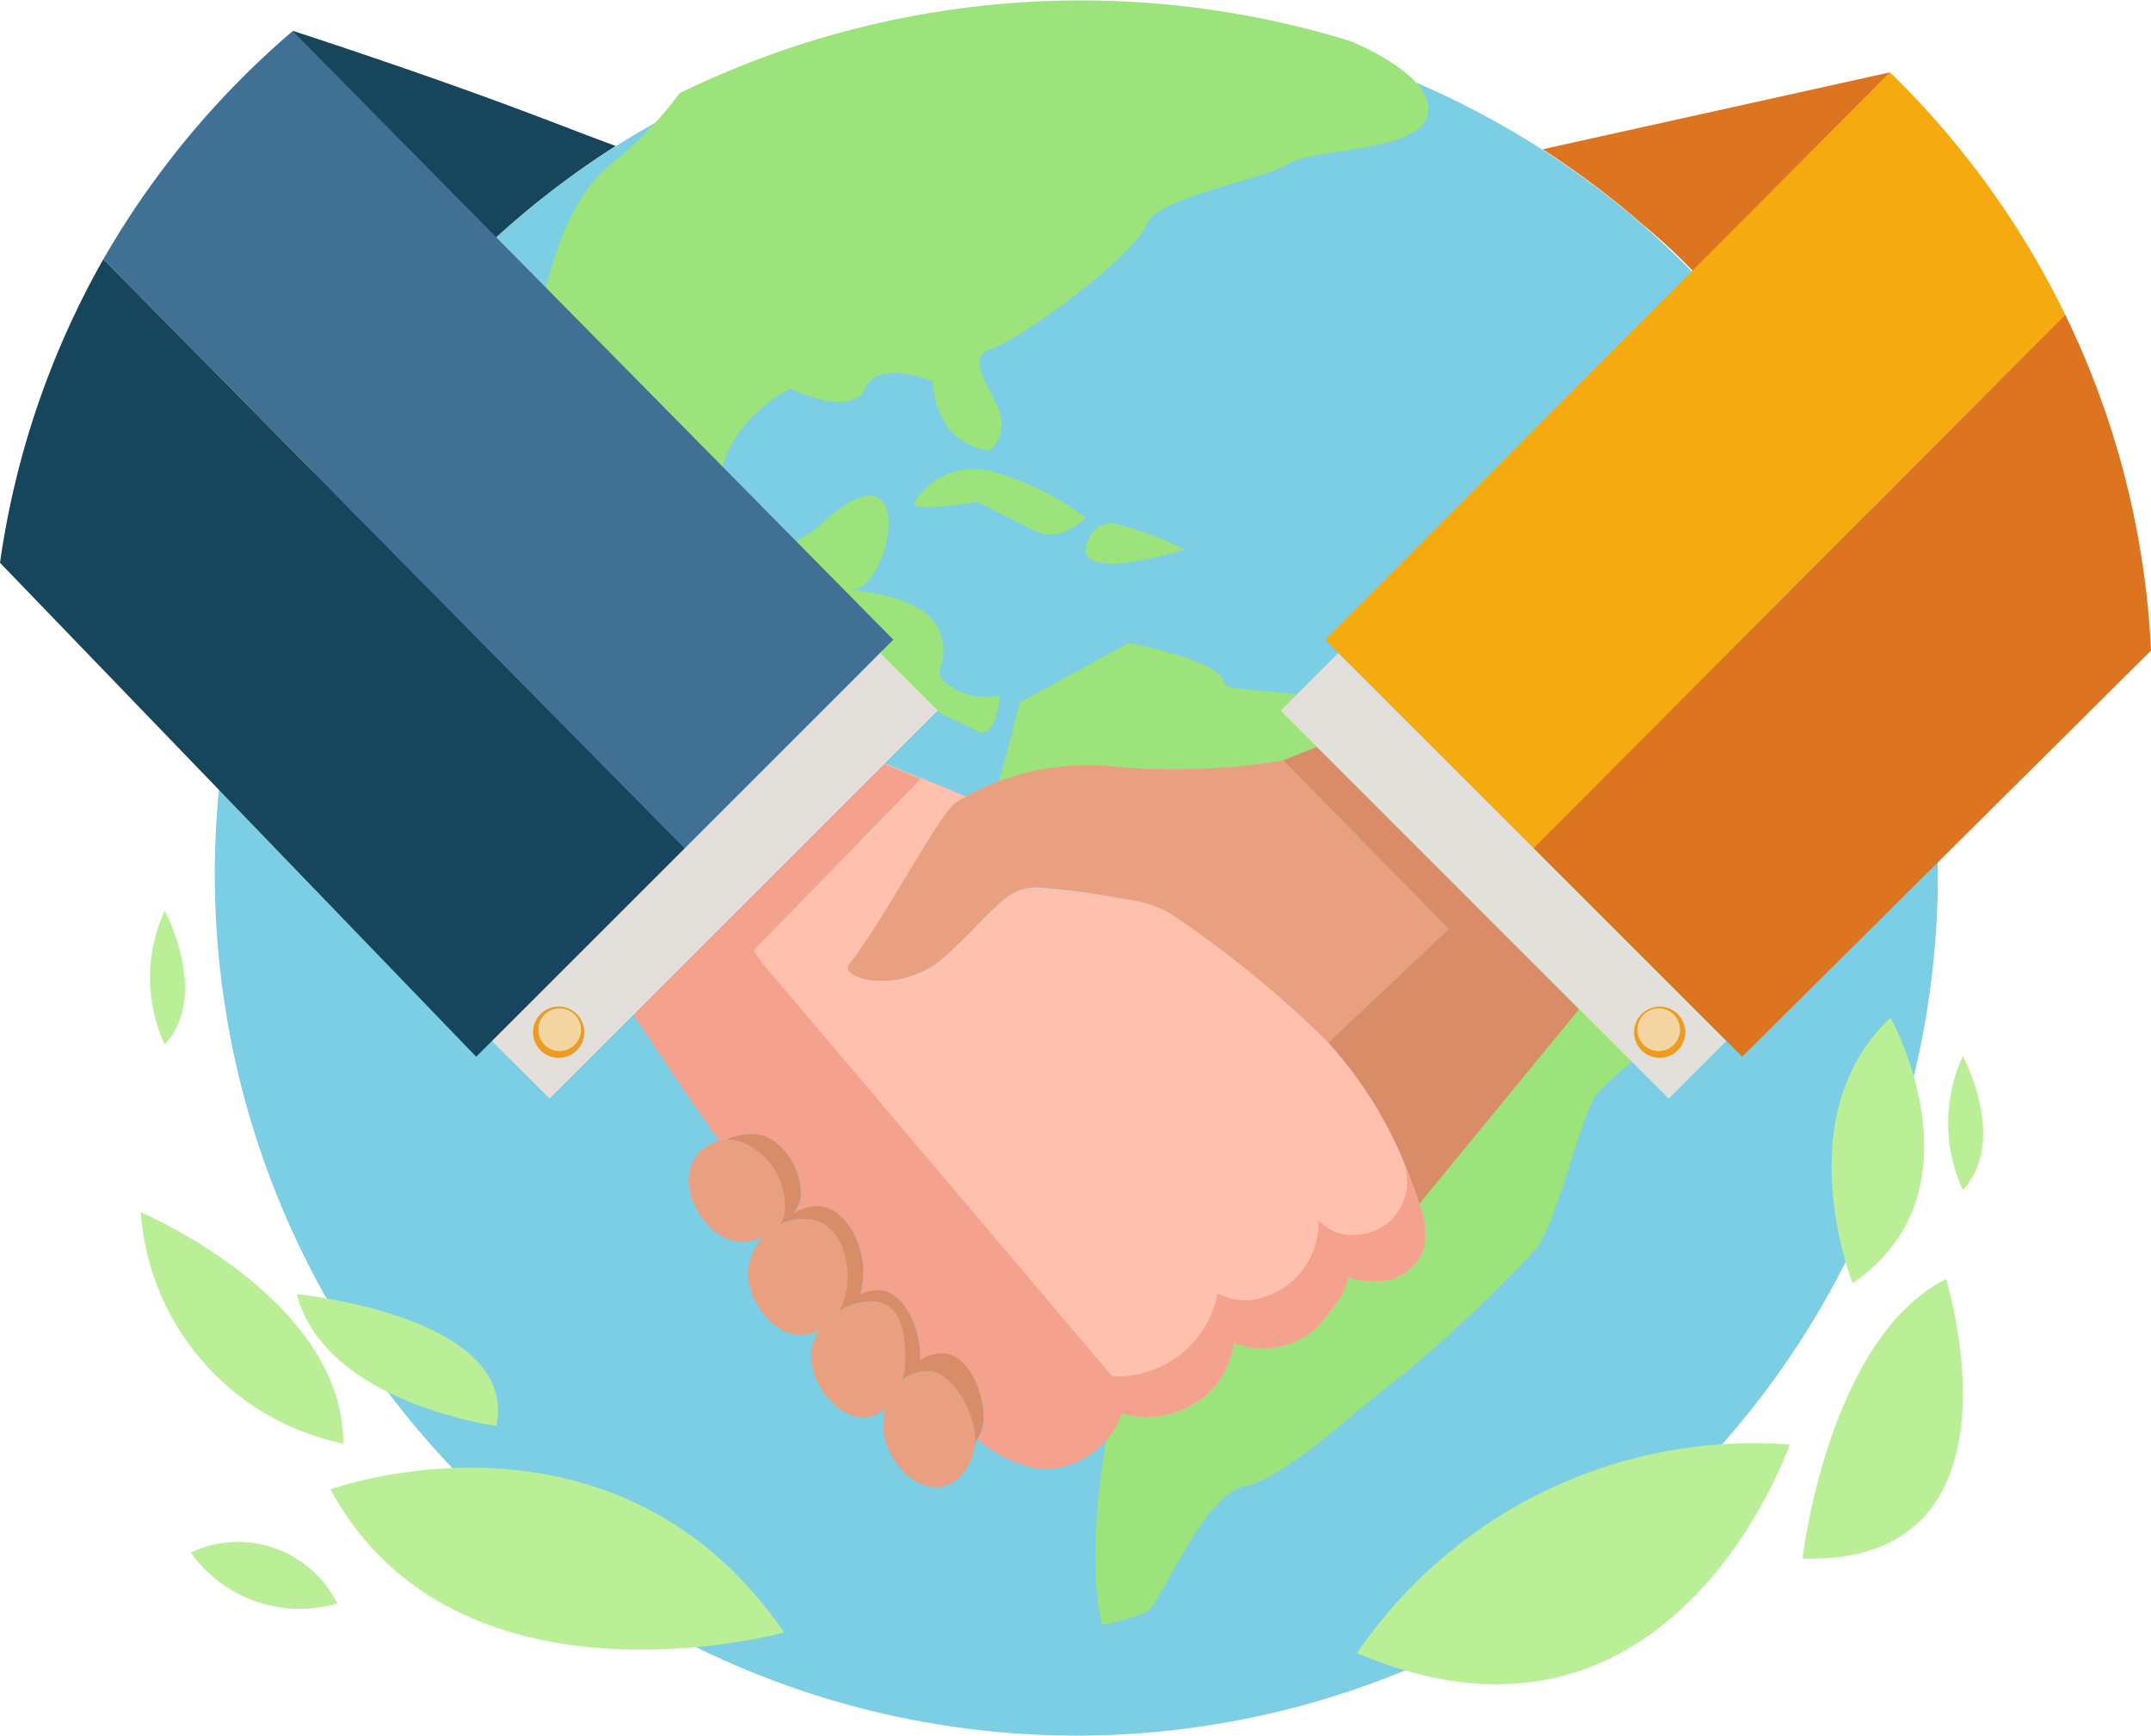
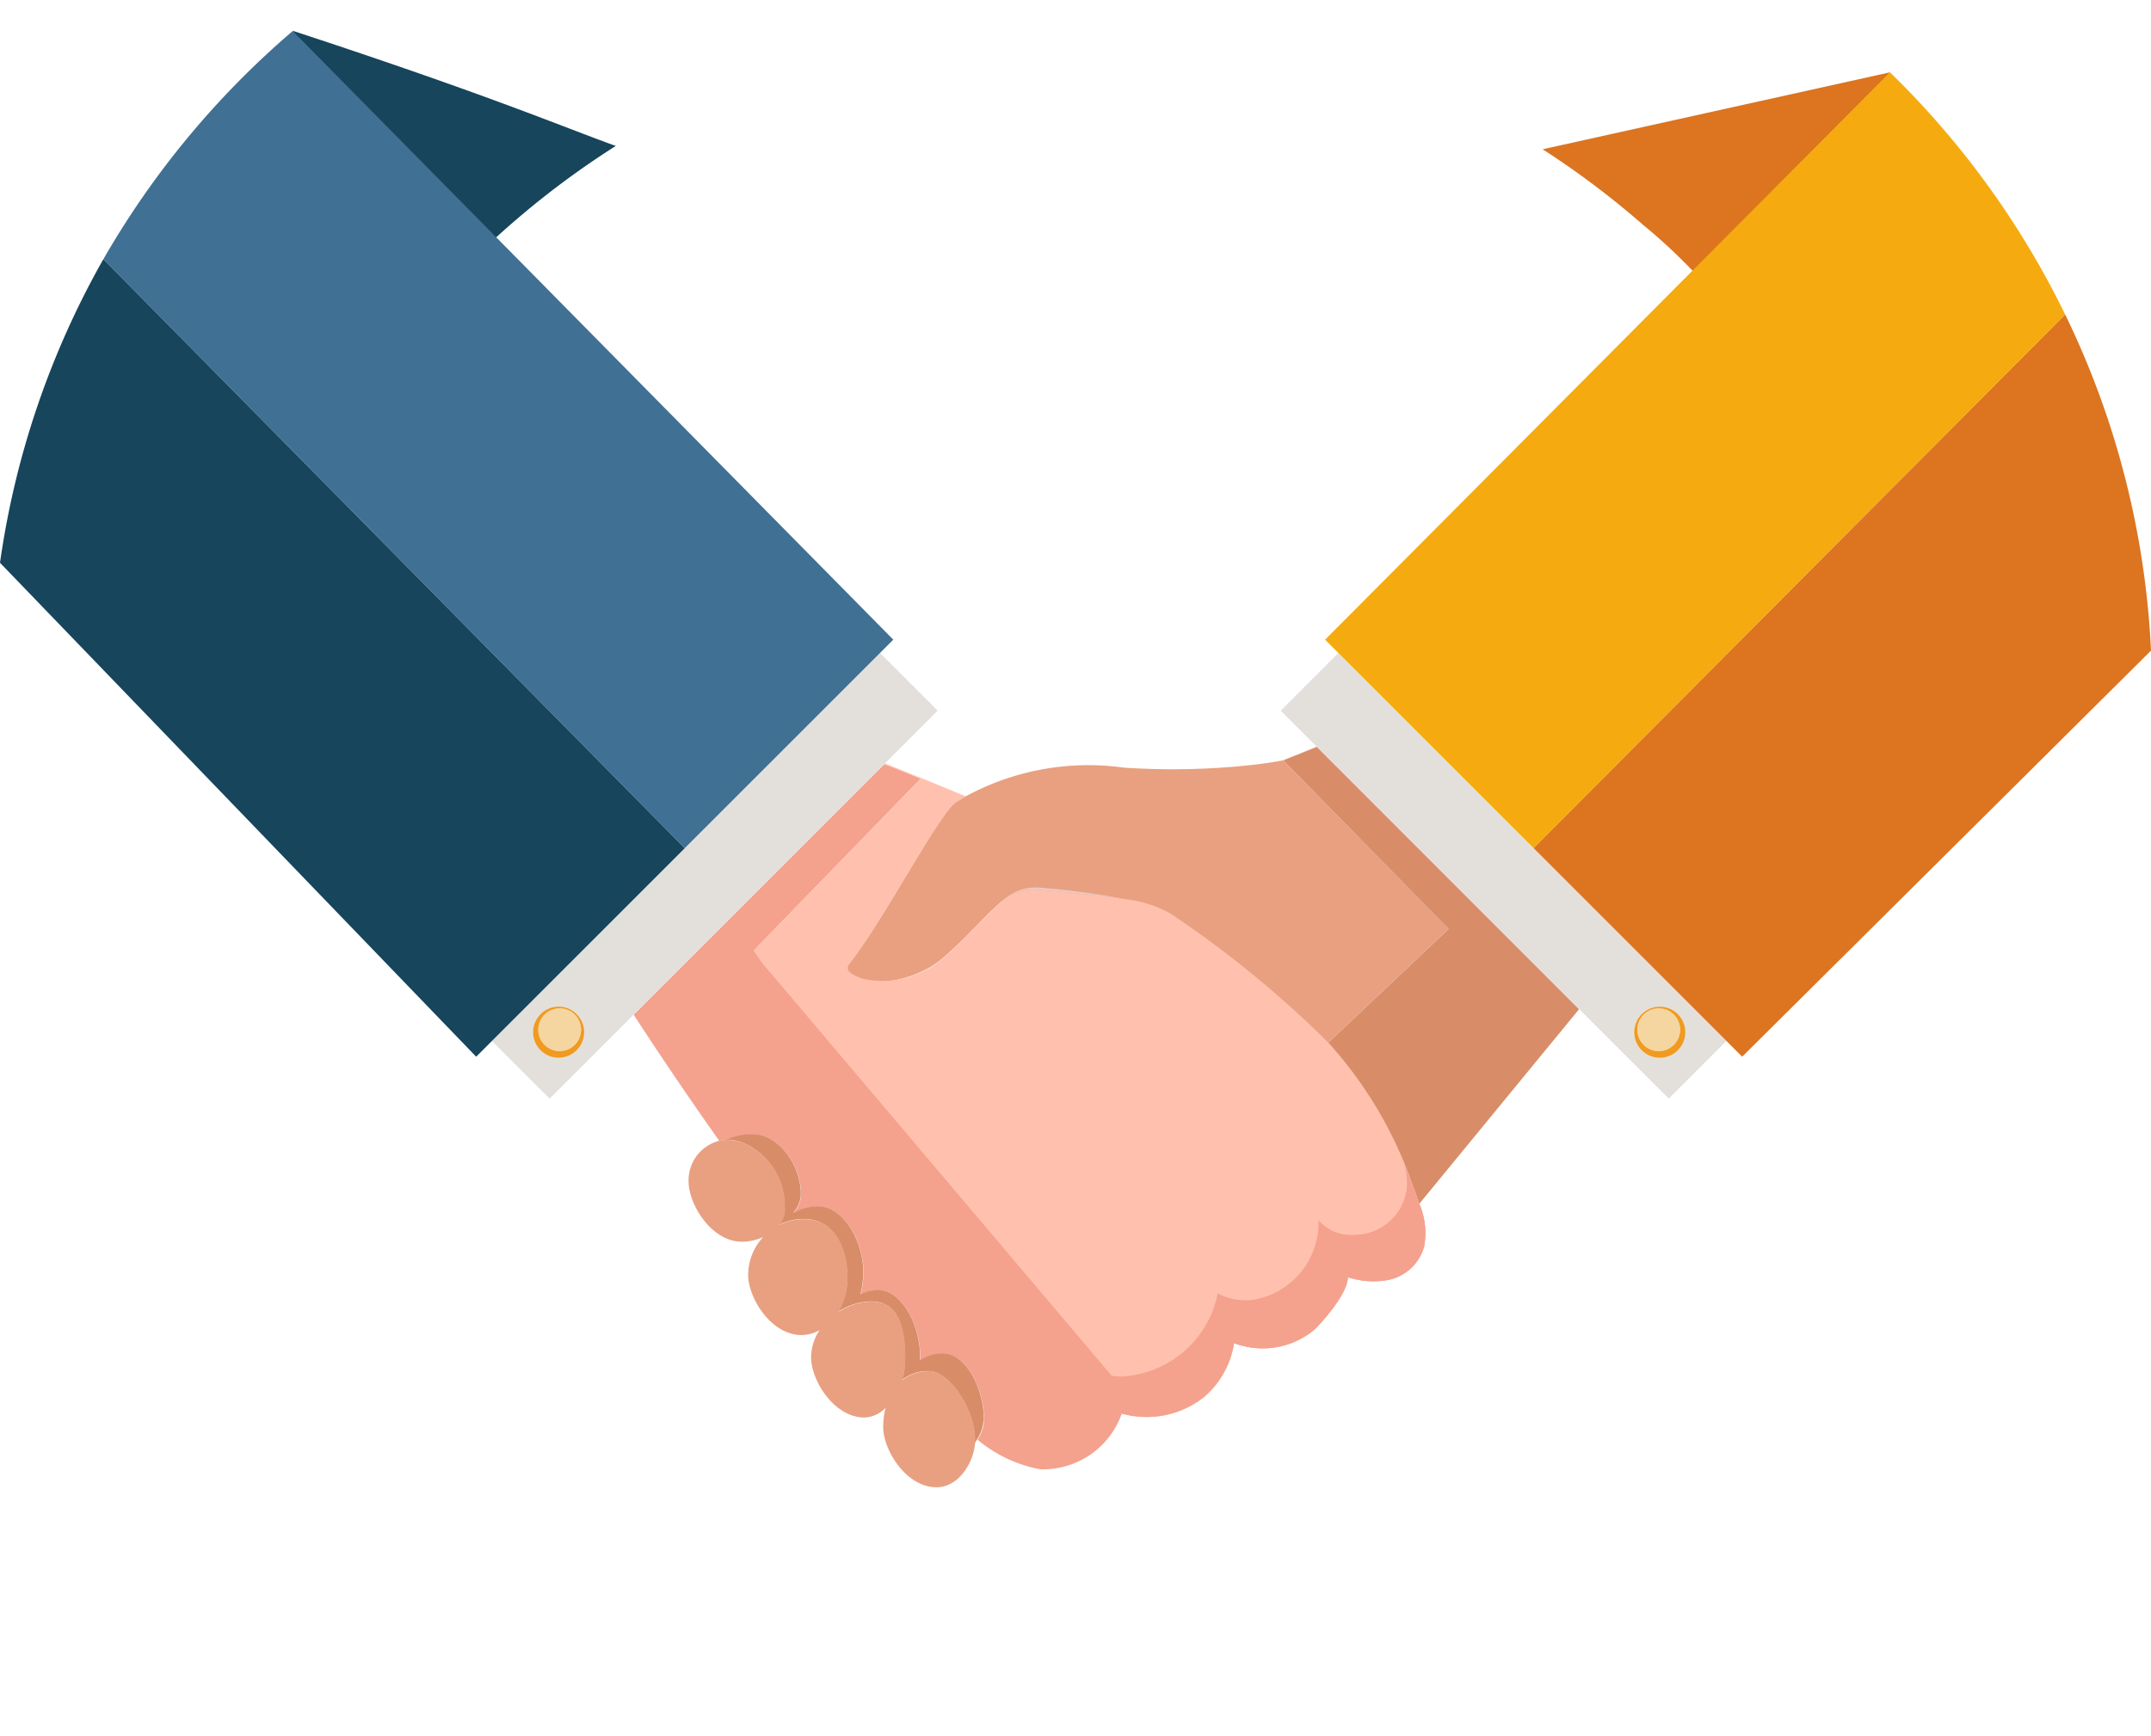
<svg xmlns="http://www.w3.org/2000/svg" id="Group_7287" data-name="Group 7287" width="76.219" height="61.509" viewBox="0 0 76.219 61.509">
  <defs>
    <clipPath id="clip-path">
-       <rect id="Rectangle_7010" data-name="Rectangle 7010" width="65.285" height="61.509" transform="translate(4.987 0)" fill="none" />
-     </clipPath>
+       </clipPath>
    <clipPath id="clip-path-2">
      <rect id="Rectangle_7011" data-name="Rectangle 7011" width="76.219" height="61.509" transform="translate(0 0)" fill="none" />
    </clipPath>
  </defs>
  <g id="Group_7284" data-name="Group 7284">
    <g id="Group_7283" data-name="Group 7283" clip-path="url(#clip-path)">
      <circle id="Ellipse_71" data-name="Ellipse 71" cx="30.528" cy="30.528" r="30.528" transform="translate(7.611 0.453)" fill="#7bcee3" />
      <path id="Path_14899" data-name="Path 14899" d="M36.114,24.908l3.878-2.121s3.248.6,3.38,1.392,7.026-1.044,11.666,6.8c0,0,5.3,1.086,5.5,3.008s-3.579,3.977-4.109,5.037-1.392,4.64-2.055,5.3a52.413,52.413,0,0,1-4.64,4.375c-1.458,1.061-4.176,3.712-5.634,3.977s-2.983,4.176-3.447,4.441a7,7,0,0,1-1.591.464s-.928-2.717.8-9.743,1.723-6.562-.53-7.158S33.9,36.107,33.7,34.18a6.135,6.135,0,0,1,.8-3.513s1.06-3.314,1.624-5.766" fill="#9de37b" />
      <path id="Path_14900" data-name="Path 14900" d="M34.623,25.9S27.133,22.387,27,21.393H22.428s-4.043-2.718-3.778-6.3.9-7.47,2.916-9.213A13.466,13.466,0,0,0,24.084,3.3,32.4,32.4,0,0,1,47.813,1.444S50.862,2.637,50.6,4.029s-4.046,1.194-4.971,1.79-4.64,1.127-5.037,2.187-4.441,4.043-5.5,4.375.4,1.79.4,2.585-.464.994-.464.994-1.79-.066-1.989-2.452c0,0-1.922-.8-2.386.265s-2.651,0-2.651,0-2.983,1.458-2.452,4.308,3.447.6,3.447.6,1.591-1.657,2.254-.928-.2,3.049-.928,3.115,2.32.066,2.916,1.392-.45,1.458.438,2.055a2.193,2.193,0,0,0,1.75.331s-.1,1.593-.8,1.259" fill="#9de37b" />
      <path id="Path_14901" data-name="Path 14901" d="M32.436,17.75a2.473,2.473,0,0,1,2.651-1.06,9.693,9.693,0,0,1,3.38,1.657s-.862.928-1.79.464-2.053-1.03-2.053-1.03-2.615.464-2.189-.031" fill="#9de37b" />
      <path id="Path_14902" data-name="Path 14902" d="M38.467,19.473c0-.21.265-.994.994-.928a12.225,12.225,0,0,1,2.519.928s-3.513,1.127-3.513,0" fill="#9de37b" />
      <path id="Path_14903" data-name="Path 14903" d="M62.793,12.974a25.921,25.921,0,0,0,.86,5.966,23.152,23.152,0,0,0,1.591,3.449,7.173,7.173,0,0,0,0,3.559c.53,1.611,3.712,3,3.712,3s-.594-11.208-6.163-15.977" fill="#9de37b" />
      <path id="Path_14904" data-name="Path 14904" d="M48.085,58.585a17.01,17.01,0,0,1,15.331-7.391s-4.155,12.154-15.331,7.391" fill="#baef97" />
      <path id="Path_14905" data-name="Path 14905" d="M11.709,52.785S21.773,49.1,27.791,57.856c0,0-11.6,3.2-16.082-5.071" fill="#baef97" />
      <path id="Path_14906" data-name="Path 14906" d="M63.869,55.237s.9-7.8,5.087-9.908c0,0,3.164,10.147-5.087,9.908" fill="#baef97" />
      <path id="Path_14907" data-name="Path 14907" d="M12.165,51.162a9.027,9.027,0,0,1-7.178-8.2s7.194,3.041,7.178,8.2" fill="#baef97" />
      <path id="Path_14908" data-name="Path 14908" d="M65.647,45.481s-2.375-5.943,1.344-9.41c0,0,3.427,6.125-1.344,9.41" fill="#baef97" />
      <path id="Path_14909" data-name="Path 14909" d="M17.587,50.535s-6.067-.805-7.074-4.671c0,0,7.891.763,7.074,4.671" fill="#baef97" />
      <path id="Path_14910" data-name="Path 14910" d="M69.553,42.17a5.662,5.662,0,0,1,0-4.746s1.618,2.994,0,4.746" fill="#baef97" />
      <path id="Path_14911" data-name="Path 14911" d="M5.837,37.019a5.67,5.67,0,0,1,0-4.746s1.618,2.994,0,4.746" fill="#baef97" />
      <path id="Path_14912" data-name="Path 14912" d="M6.759,55.021a4.745,4.745,0,0,0,5.194,1.806,3.931,3.931,0,0,0-5.194-1.806" fill="#baef97" />
    </g>
  </g>
  <g id="Group_7286" data-name="Group 7286">
    <g id="Group_7285" data-name="Group 7285" clip-path="url(#clip-path-2)">
      <path id="Path_14913" data-name="Path 14913" d="M58.212,7.961a20.19,20.19,0,0,1,2.5,2.445l.077.084,6.181-7.927L54.662,5.29a30.667,30.667,0,0,1,3.55,2.671" fill="#dc7420" />
      <path id="Path_14914" data-name="Path 14914" d="M15.686,10.3a30.67,30.67,0,0,1,6.133-5.128c-1.945-.7-4.432-1.78-11.447-4.081l5.313,9.21h0" fill="#16455c" />
      <path id="Path_14915" data-name="Path 14915" d="M46.664,26.469l-1.2.479h0a.1.1,0,0,1,.063.063l5.8,5.913-4.393,4.15A18.255,18.255,0,0,1,50.09,42.1v0l.119.34c.028.077.054.152.08.226l5.665-6.9Z" fill="#d88d68" />
      <path id="Path_14916" data-name="Path 14916" d="M50.089,42.092V42.1a6.152,6.152,0,0,1,.116,1.676,1.762,1.762,0,0,1-1.251,1.164,4.126,4.126,0,0,1-1.559-.35c.015,1.154-.8,2.511-2.121,1.957a4.851,4.851,0,0,1-1.162-.762,18.681,18.681,0,0,1-1.777-1.775s.219.7.424,1.255c.736,2-.76,2.979-1.9,2.716a5.544,5.544,0,0,1-2.313-1.741s-2.3-2.342-4.721-5.321c-2.044-2.519-5.789-5.83-6.79-6.983-.074-.133-.206-.178-.276-.3l5.866-6.038c-.481-.2-.914-.37-1.288-.518l-8.883,8.882c.542.836,1.643,2.507,3.032,4.469a1.28,1.28,0,0,1,.264-.033,2.216,2.216,0,0,1,.9-.2c1.053,0,1.789,1.267,1.733,2.214a1.1,1.1,0,0,1-.269.584,1.812,1.812,0,0,1,.873-.238c.977,0,1.659,1.384,1.607,2.42a3.2,3.2,0,0,1-.1.7,1.506,1.506,0,0,1,.632-.147c.9,0,1.528,1.384,1.48,2.42a.587.587,0,0,1,0,.059,1.532,1.532,0,0,1,.8-.241c.886,0,1.506,1.384,1.458,2.42a1.385,1.385,0,0,1-.224.635,4.832,4.832,0,0,0,2.219,1.047,2.96,2.96,0,0,0,2.89-1.971,3.274,3.274,0,0,0,2.935-.6A3.153,3.153,0,0,0,43.727,47.6a2.859,2.859,0,0,0,2.873-.5c.056-.053,1.158-1.19,1.158-1.836a2.95,2.95,0,0,0,1.332.114,1.659,1.659,0,0,0,1.372-1.2,2.59,2.59,0,0,0-.174-1.52c-.026-.073-.052-.148-.08-.226-.06-.171-.1-.276-.119-.34" fill="#f4a18e" />
      <path id="Path_14917" data-name="Path 14917" d="M31.339,27.073l.022-.022,1.866-1.866-2.044-2.044L17.432,36.892l2.044,2.044,2.98-2.98Zm-10.9,10.149a.905.905,0,1,1,0-1.28.906.906,0,0,1,0,1.28" fill="#e3e0dc" />
      <path id="Path_14918" data-name="Path 14918" d="M19.294,35.957a.759.759,0,1,0,1.074,0,.76.76,0,0,0-1.074,0" fill="#f5d6a1" />
      <path id="Path_14919" data-name="Path 14919" d="M34.856,50.381c.047-1.036-.572-2.42-1.458-2.42a1.529,1.529,0,0,0-.8.241c0-.019,0-.039,0-.059.048-1.035-.581-2.42-1.48-2.42a1.5,1.5,0,0,0-.632.147,3.2,3.2,0,0,0,.1-.7c.052-1.036-.631-2.42-1.608-2.42a1.808,1.808,0,0,0-.872.238,1.105,1.105,0,0,0,.268-.584c.056-.947-.68-2.214-1.733-2.214a2.215,2.215,0,0,0-.9.2,1.488,1.488,0,0,1,.615.123,2.43,2.43,0,0,1,1.444,2.22.9.9,0,0,1-.2.678,1.911,1.911,0,0,1,.872-.213c1.077,0,1.543,1.02,1.549,2.058a2.35,2.35,0,0,1-.321,1.231,2.205,2.205,0,0,1,1.184-.365c1.077,0,1.229,1.257,1.172,2.293a1.978,1.978,0,0,1-.1.495,1.476,1.476,0,0,1,.948-.316c.776,0,1.695,1.472,1.637,2.508,0,.012,0,.024,0,.036.028-.04.056-.082.081-.123a1.385,1.385,0,0,0,.224-.635" fill="#d88d68" />
      <path id="Path_14920" data-name="Path 14920" d="M45.528,27.012a.1.1,0,0,0-.063-.064s-.563.1-.942.143a25.787,25.787,0,0,1-4.7.114,9.1,9.1,0,0,0-5.6,1.016c-.113.062-.225.127-.337.195-.6.36-2.563,4.18-3.78,5.708-.305.328.1.545.369.611a3.561,3.561,0,0,0,2.137-.283A3.083,3.083,0,0,0,33.356,34a.243.243,0,0,0,.025-.02c.85-.727,1.467-1.47,2.034-1.963a1.573,1.573,0,0,1,1.29-.39c1.289.1,2.337,1.39,3.162,1.552a5.965,5.965,0,0,1,2.755,1.269c1.536,1.269,3.02,1.058,4.317,2.622l4.393-4.149Z" fill="#e8a080" />
      <path id="Path_14921" data-name="Path 14921" d="M45.38,25.185l1.275,1.276.008.008,9.29,9.289,3.178,3.178,2.044-2.044L47.424,23.141ZM58.172,35.942a.9.9,0,1,1,0,1.28.9.9,0,0,1,0-1.28" fill="#e3e0dc" />
      <path id="Path_14922" data-name="Path 14922" d="M59.312,37.031a.759.759,0,1,0-1.073,0,.76.76,0,0,0,1.073,0" fill="#f5d6a1" />
      <path id="Path_14923" data-name="Path 14923" d="M32.917,48.6a1.476,1.476,0,0,0-.948.316,1.978,1.978,0,0,0,.1-.495c.057-1.036-.1-2.293-1.172-2.293a2.205,2.205,0,0,0-1.184.365,2.341,2.341,0,0,0,.32-1.232c-.005-1.037-.471-2.057-1.548-2.057a1.911,1.911,0,0,0-.872.213.9.9,0,0,0,.2-.679,2.43,2.43,0,0,0-1.444-2.219,1.472,1.472,0,0,0-.615-.123,1.29,1.29,0,0,0-.265.033A1.441,1.441,0,0,0,24.4,41.873c0,.818.813,2.134,1.89,2.134a1.835,1.835,0,0,0,.754-.167,1.979,1.979,0,0,0-.534,1.34c0,.818.812,2.134,1.889,2.134a1.345,1.345,0,0,0,.642-.173,1.748,1.748,0,0,0-.3.962c0,.818.813,2.134,1.889,2.134a1.089,1.089,0,0,0,.747-.342,2.79,2.79,0,0,0-.081.68c0,.819.813,2.134,1.89,2.134.781,0,1.311-.862,1.366-1.57l0-.036c.057-1.036-.862-2.508-1.637-2.508" fill="#e8a080" />
      <path id="Path_14924" data-name="Path 14924" d="M50.288,42.658c-.025-.073-.052-.148-.079-.226-.061-.171-.1-.277-.12-.34V42.1a14.649,14.649,0,0,0-3.019-5.147,37.588,37.588,0,0,0-5.6-4.58,4.2,4.2,0,0,0-1.6-.507c-.821-.115-1.883-.235-3.238-.342a1.7,1.7,0,0,0-1.214.5c-.567.493-1.184,1.236-2.033,1.963l-.025.02c-.021.018-.04.036-.061.053a2.43,2.43,0,0,1-.677.4,3.159,3.159,0,0,1-2.077.219c-.387-.15-.641-.281-.429-.547,1.217-1.529,3.183-5.348,3.78-5.709.111-.067.224-.132.336-.194-1.123-.47-2.113-.87-2.868-1.171l-.022.022c.374.149.807.323,1.288.519L26.7,33.683c.05.091.217.3.269.4L40.1,49.594l-.461.388.107.11a3.272,3.272,0,0,0,2.934-.6A3.147,3.147,0,0,0,43.727,47.6a2.86,2.86,0,0,0,2.874-.5c.056-.053,1.157-1.19,1.157-1.836a2.938,2.938,0,0,0,1.332.113,1.656,1.656,0,0,0,1.372-1.2,2.59,2.59,0,0,0-.174-1.52" fill="#ffc1ae" />
      <path id="Path_14925" data-name="Path 14925" d="M50.288,42.658c-.025-.073-.052-.148-.079-.226-.061-.171-.1-.277-.12-.34V42.1a8.69,8.69,0,0,0-.344-.826,1.852,1.852,0,0,1-1.739,2.484,1.494,1.494,0,0,1-1.285-.52,2.777,2.777,0,0,1-2.284,2.822,2.13,2.13,0,0,1-1.307-.231.668.668,0,0,1,0,.1,3.657,3.657,0,0,1-3.411,2.854,7.205,7.205,0,0,1-1.432-.212l-.006,0a3.07,3.07,0,0,0,1.457,1.52,3.272,3.272,0,0,0,2.934-.6A3.147,3.147,0,0,0,43.727,47.6a2.86,2.86,0,0,0,2.874-.5c.056-.053,1.157-1.19,1.157-1.836a2.938,2.938,0,0,0,1.332.113,1.656,1.656,0,0,0,1.372-1.2,2.59,2.59,0,0,0-.174-1.52" fill="#f4a18e" />
      <path id="Path_14926" data-name="Path 14926" d="M49.548,40.873l0,0,.026.04-.022-.043" fill="#e0bfa0" />
      <path id="Path_14927" data-name="Path 14927" d="M16.874,37.449l.558-.558L31.183,23.14l.47-.47L10.372,1.1A30.872,30.872,0,0,0,3.663,9.186l20.6,20.873Z" fill="#407093" />
      <path id="Path_14928" data-name="Path 14928" d="M24.263,30.06,3.662,9.186A30.486,30.486,0,0,0,0,19.945L16.873,37.45Z" fill="#16455c" />
      <path id="Path_14929" data-name="Path 14929" d="M47.424,23.14,61.175,36.891l.558.558-7.39-7.39L73.178,11.148a30.776,30.776,0,0,0-6.209-8.586L46.954,22.67Z" fill="#f5ab0f" />
      <path id="Path_14930" data-name="Path 14930" d="M61.733,37.449,76.219,23.058a30.509,30.509,0,0,0-3.04-11.91L54.343,30.059Z" fill="#dc7420" />
      <path id="Path_14931" data-name="Path 14931" d="M19.155,35.942a.905.905,0,1,0,1.28,0,.9.9,0,0,0-1.28,0m1.213,1.089a.759.759,0,1,1,0-1.074.76.76,0,0,1,0,1.074" fill="#f09a20" />
      <path id="Path_14932" data-name="Path 14932" d="M59.452,37.222a.905.905,0,1,0-1.28,0,.905.905,0,0,0,1.28,0m-1.213-1.265a.759.759,0,1,1,0,1.074.759.759,0,0,1,0-1.074" fill="#f09a20" />
      <path id="Path_14933" data-name="Path 14933" d="M46.655,26.46c-.369.15-.767.313-1.188.488l1.2-.48Z" fill="#dca59f" />
      <path id="Path_14934" data-name="Path 14934" d="M36.715,31.448a1.793,1.793,0,0,0-1.3.574,1.7,1.7,0,0,1,1.214-.5c1.354.107,2.416.227,3.238.342a27.766,27.766,0,0,0-3.152-.415" fill="#edc8c1" />
      <path id="Path_14935" data-name="Path 14935" d="M33.3,34.058l.061-.053a3.047,3.047,0,0,1-.738.447,2.427,2.427,0,0,0,.677-.394" fill="#edc8c1" />
    </g>
  </g>
</svg>